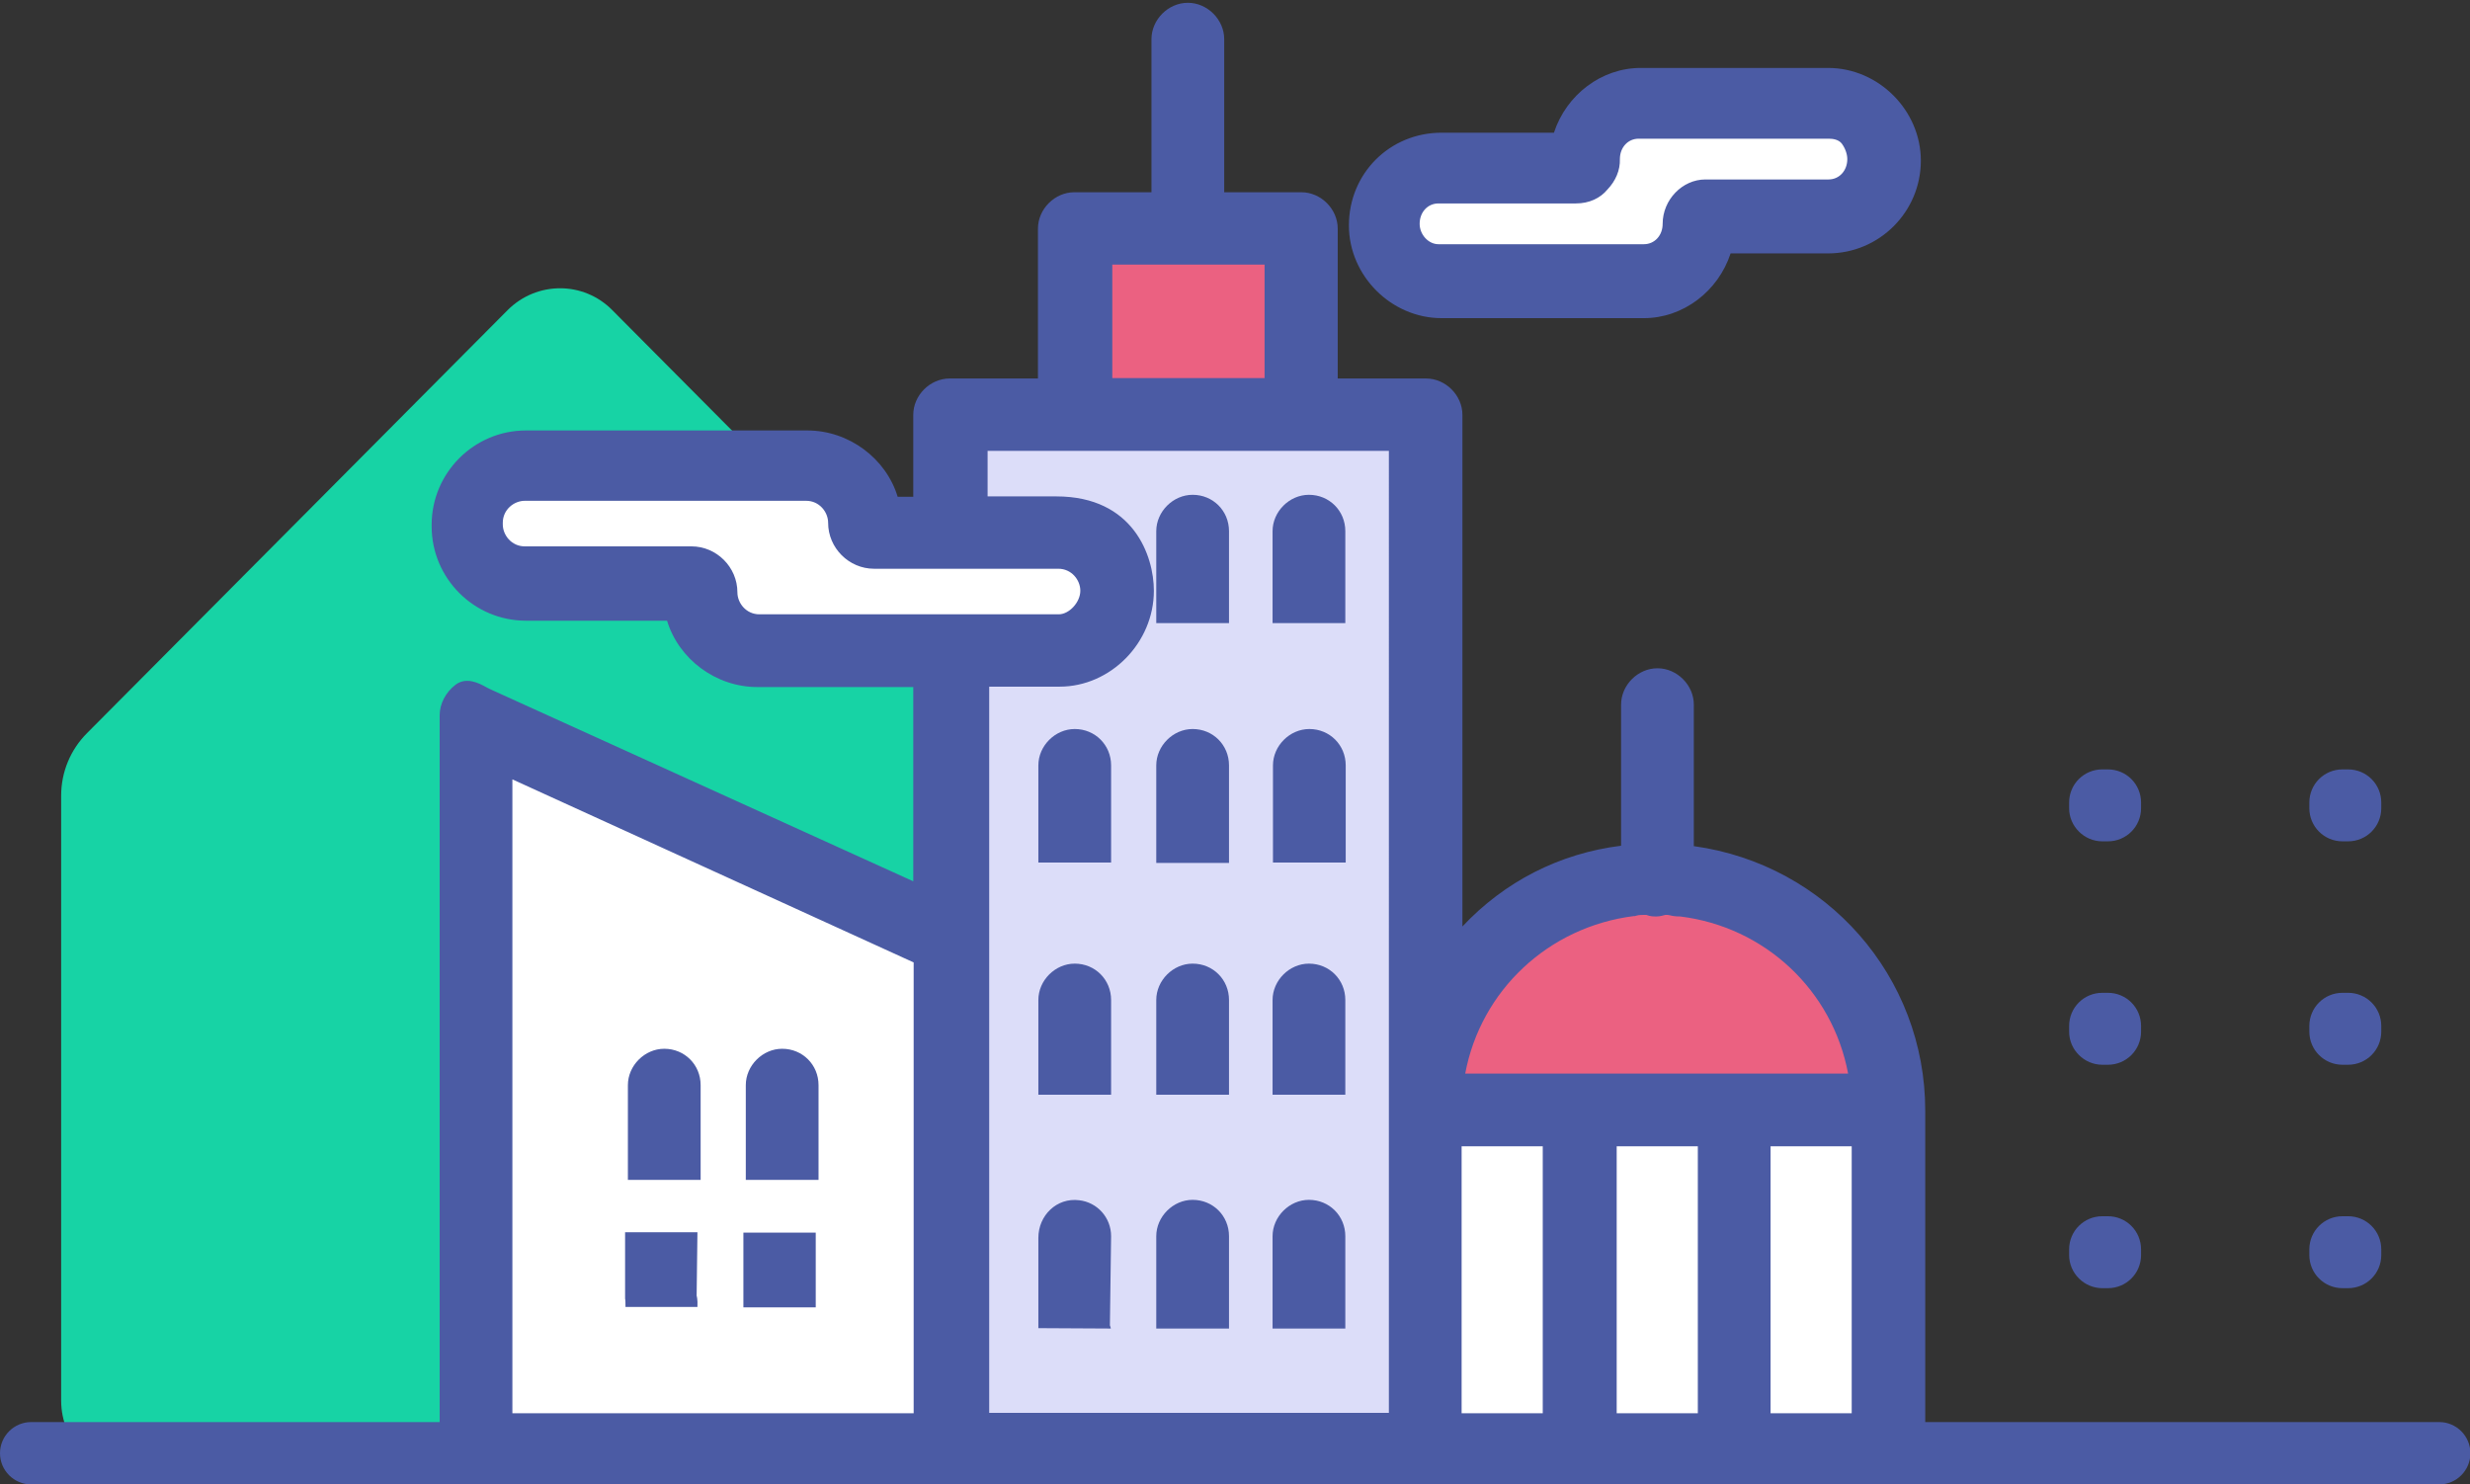
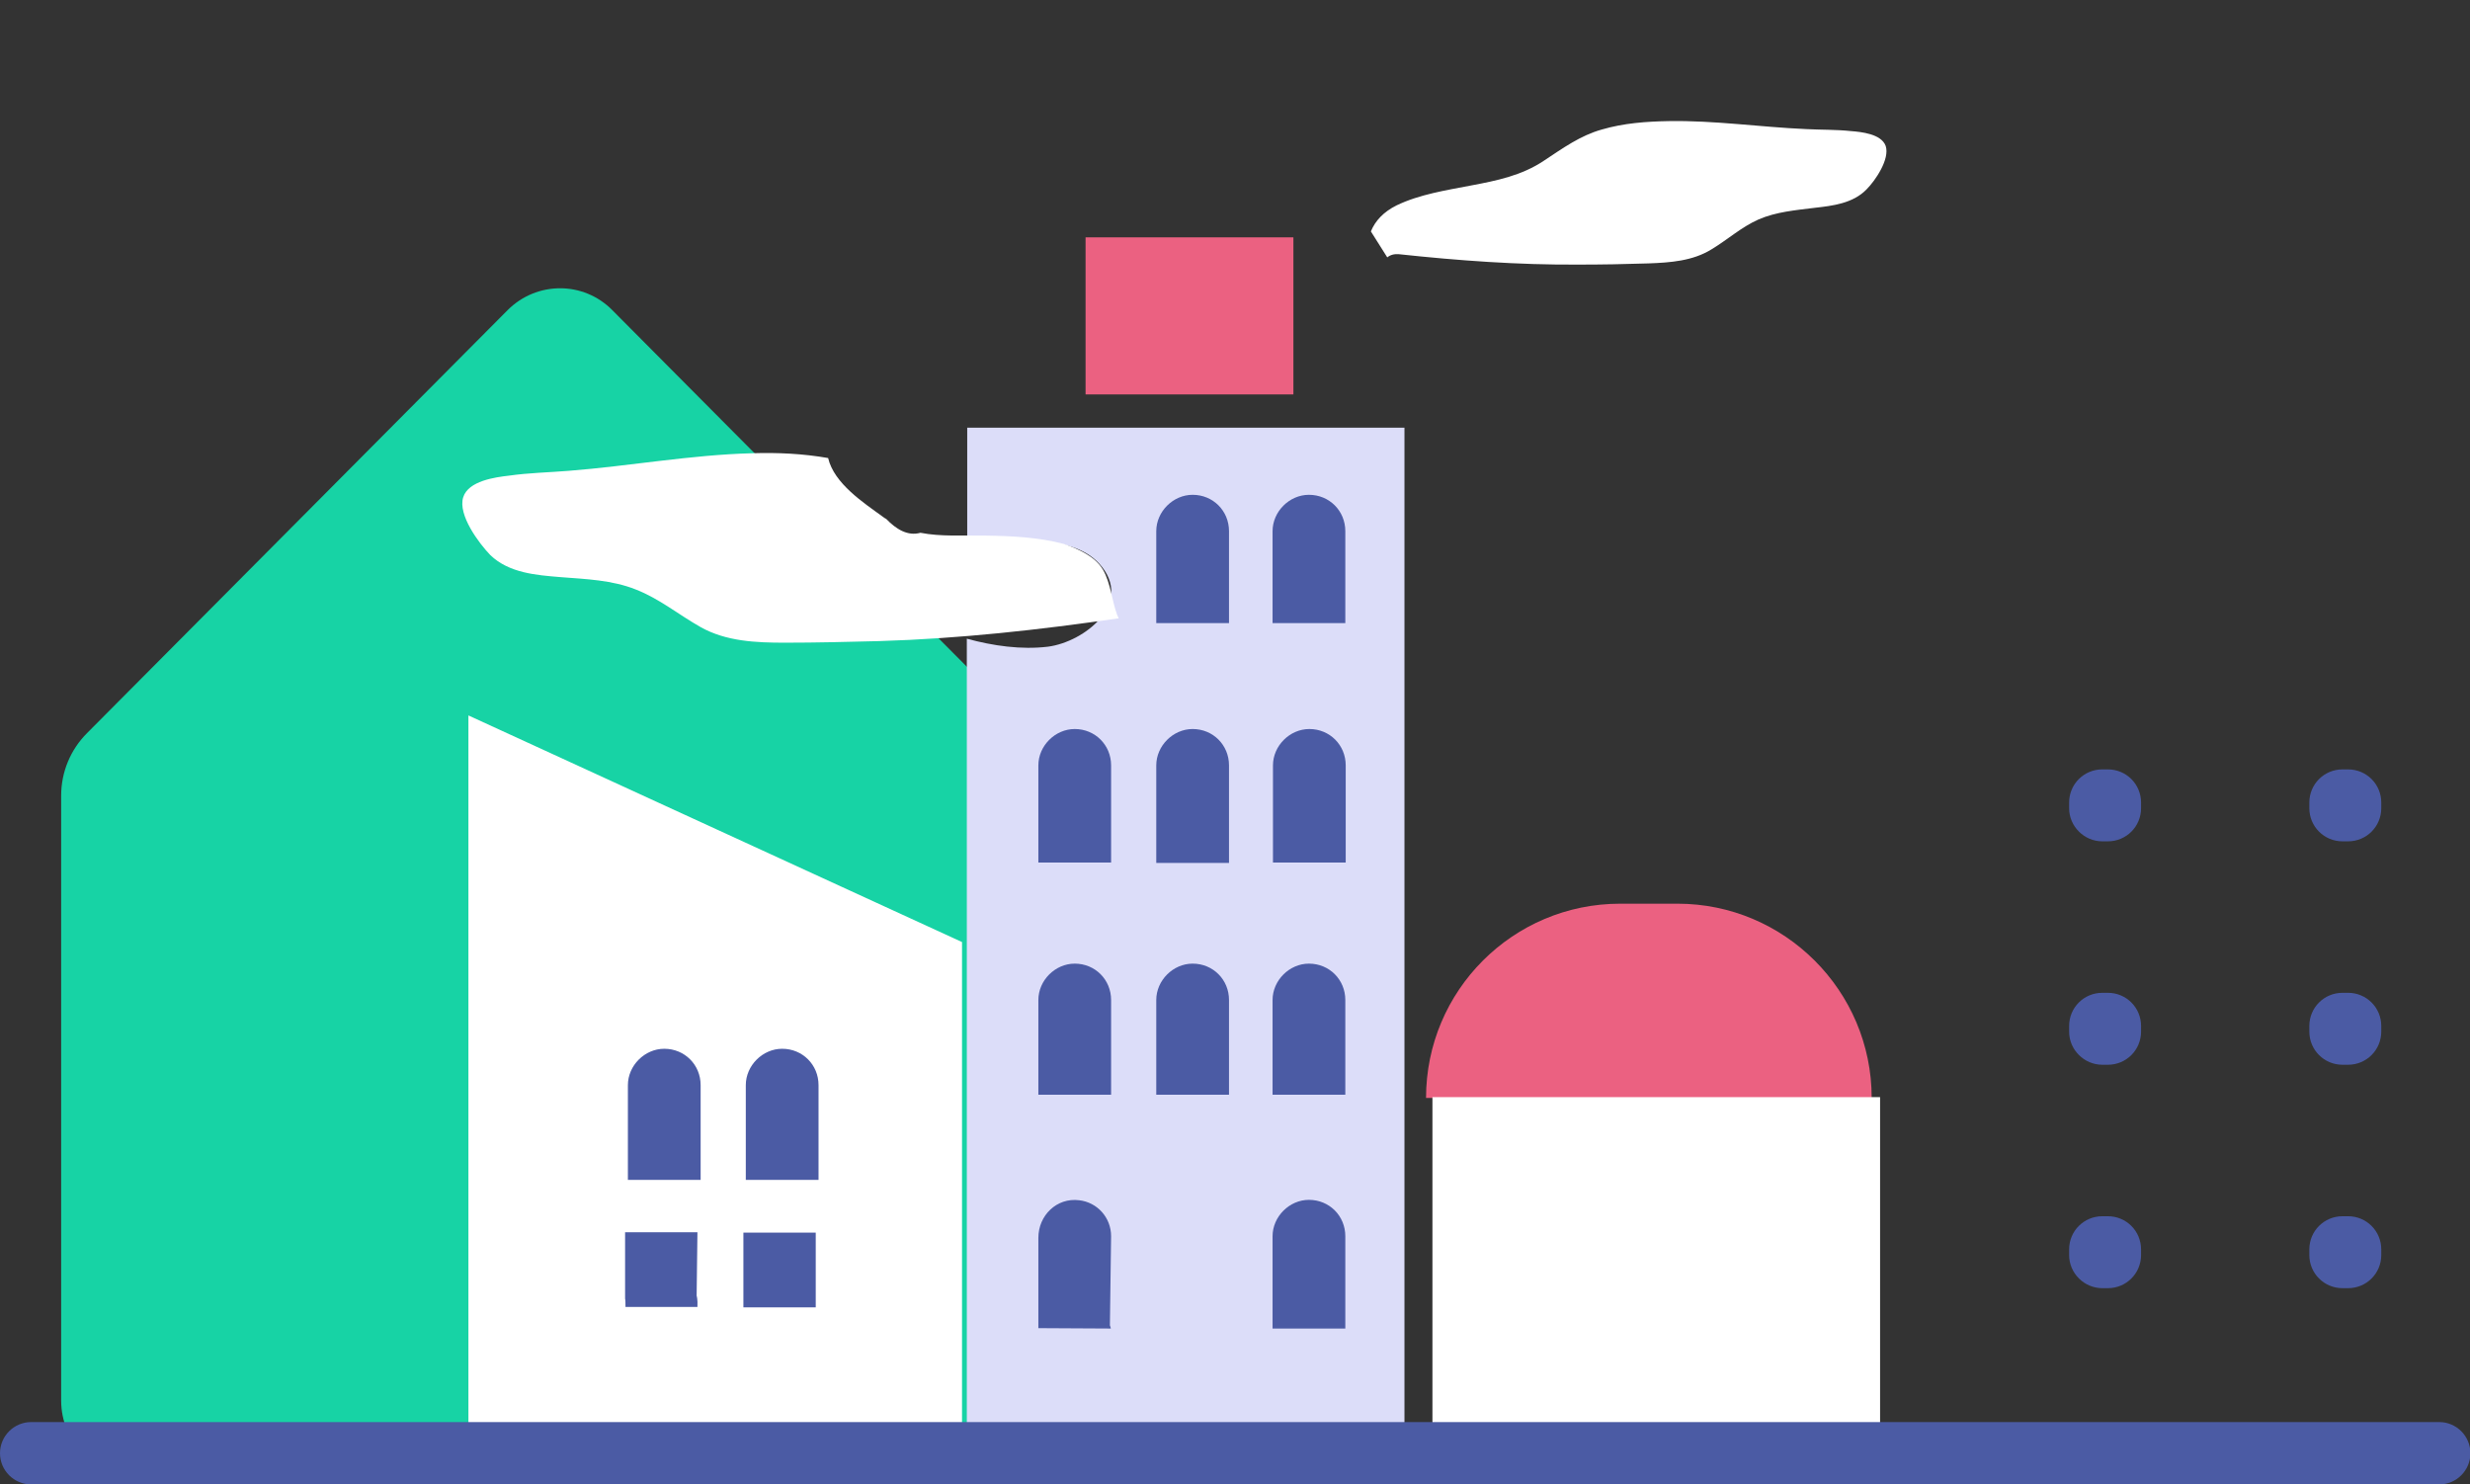
<svg xmlns="http://www.w3.org/2000/svg" version="1.1" id="Capa_1" x="0px" y="0px" viewBox="0 0 618 371.4" style="enable-background:new 0 0 618 371.4;" xml:space="preserve">
  <rect x="0" y="0" width="618" height="371.4" fill="#333333" stroke="none" />
  <style type="text/css">
	.st0{fill:#17D3A5;}
	.st1{fill:#EB6181;}
	.st2{fill:#DCDDF9;}
	.st3{fill:#FFFFFF;}
	.st4{fill:#4B5BA4;}
</style>
  <path class="st0" d="M34.2,369.4H246c10.5,0,18.9-8.5,18.9-18.9V199.1c0-5.9-2.3-11.5-6.5-15.7L153.2,77.6c-7.2-7.3-18.9-7.3-26.2,0  L21.8,183.4c-4.2,4.2-6.5,9.8-6.5,15.7v151.3C15.3,360.9,23.8,369.4,34.2,369.4z" />
  <rect x="271.6" y="59.4" transform="matrix(-1 -1.224647e-16 1.224647e-16 -1 595.211 158.085)" class="st1" width="52" height="39.3" />
  <path class="st1" d="M356.8,274.7h111.5v0c0-26.8-21.8-48.6-48.6-48.6h-14.3C378.5,226.1,356.8,247.9,356.8,274.7L356.8,274.7z" />
  <path class="st2" d="M262.2,161.8c9.2-1.2,21.6-11,12.9-20.7c-3.8-4.2-9.5-5.2-14.8-5.7c-4.5-0.4-9.8-0.6-14.3,1c-1.4,0-2.7,0-4,0  v-29.4h109.4v254.6H241.9V159.8C248.5,161.6,255.5,162.6,262.2,161.8z" />
  <polygon class="st3" points="358.4,292.5 358.4,361.5 470.4,361.5 470.4,274.5 358.4,274.5 358.4,284.5 " />
  <polygon class="st3" points="117.2,207.5 117.2,363.1 240.7,363.1 240.7,235.7 117.2,179 117.2,198.4 " />
  <path class="st3" d="M115.9,124.4c1.3-4.1,8-5,11.5-5.4c4.9-0.7,10-0.8,14.9-1.2c15.3-1.2,30.5-4,45.9-4.4c6.4-0.2,12.7,0.1,19,1.2  c1.5,6.4,8.9,11.2,13.7,14.7c0.3,0.2,0.5,0.4,0.8,0.5c2.5,2.6,5.4,4.4,8.6,3.5c5.1,1,10.5,0.6,16.1,0.7c6.6,0.1,13.4,0.4,19.8,2.1  c3.8,1.3,7.9,3.2,9.8,6.5c1.9,3.3,2.2,7.7,3.5,11.2c0.1,0.3,0.3,0.6,0.4,0.9c-19.9,2.9-39.8,5.1-59.9,5.7  c-7.9,0.2-15.7,0.4-23.6,0.4c-7.2,0-14.7-0.3-21.1-3.9c-5.5-3.1-10.3-7.1-16.2-9.4c-6-2.4-12.5-2.6-18.8-3.1  c-6.1-0.5-12.9-1-17.6-5.5C119.8,135.9,114.5,128.8,115.9,124.4z" />
  <path class="st3" d="M412.5,65.9c5.4-0.2,11-0.6,15.7-3.5c4-2.4,7.5-5.6,11.8-7.5c4.4-1.9,9.2-2.3,14-2.9c4.5-0.5,9.6-1.1,13-4.6  c2.2-2.2,5.9-7.6,4.8-10.9c-1.1-3-6.1-3.5-8.7-3.7c-3.7-0.4-7.5-0.3-11.2-0.5c-11.5-0.5-22.9-2.2-34.4-2c-5.6,0.1-11.2,0.5-16.7,2.1  c-5.4,1.5-9.8,4.7-14.5,7.8c-5.5,3.7-11.8,5-18.2,6.2c-6.2,1.2-12.9,2.2-18.7,5c-3.2,1.6-5.3,3.8-6.4,6.5l4.1,6.5  c0.7-0.6,1.7-0.9,2.9-0.8c14.9,1.6,29.9,2.7,44.9,2.6C400.7,66.2,406.6,66.1,412.5,65.9z" />
  <g>
-     <path class="st4" d="M457.4,63.4H433c-3.1,9.5-11.9,16.2-21.7,16.2h-50.6c-12.6,0-23.2-10.6-23.2-23.2c0-13,10.2-23.2,23.2-23.2   h28.1c3.1-9.5,11.9-16.2,21.7-16.2h46.9c12.6,0,23.2,10.6,23.2,23.2C480.6,53,470.2,63.4,457.4,63.4z M402.2,47.4   c-1.8,2.2-4.6,3.5-7.9,3.5h-34.4c-2.7,0-4.7,2.2-4.7,5.1c0,2.7,2.2,5.1,4.7,5.1h51.4c2.7,0,4.7-2.2,4.7-5.1c0-6,4.9-11.1,10.7-11.1   h30.8c2.7,0,4.7-2.2,4.7-5.1c0-1.2-0.5-2.7-1.4-3.9c-0.8-1-2.2-1.2-3.3-1.2H410c-2.7,0-4.7,2.2-4.7,5.1   C405.4,42.6,404.2,45.3,402.2,47.4z" />
    <path class="st4" d="M318.4,155.9v-23c0-4.9,4.2-9.1,9.1-9.1c5.1,0,9.1,4,9.1,9.1v23H318.4z" />
    <path class="st4" d="M318.5,215.9c0-0.3,0-0.6,0-0.9v-23.5c0-4.9,4.2-9.1,9.1-9.1c5.1,0,9.1,4,9.1,9.1v23.3c0,0.4,0,0.7,0,1H318.5z   " />
    <path class="st4" d="M318.4,273.9c0-0.1,0-0.1,0-0.2v-23.5c0-4.9,4.2-9.1,9.1-9.1c5.1,0,9.1,4,9.1,9.1v23.3c0,0.1,0,0.2,0,0.4   H318.4z" />
    <path class="st4" d="M318.4,332.4v-23.1c0-4.9,4.2-9.1,9.1-9.1c5.1,0,9.1,4,9.1,9.1v23.1H318.4z" />
    <path class="st4" d="M259.8,215.9c0-0.3,0-0.6,0-0.9v-23.5c0-4.9,4.2-9.1,9.1-9.1c5.1,0,9.1,4,9.1,9.1v23.3c0,0.4,0,0.7,0,1H259.8z   " />
    <path class="st4" d="M259.8,273.9c0-0.1,0-0.1,0-0.2v-23.5c0-4.9,4.2-9.1,9.1-9.1c5.1,0,9.1,4,9.1,9.1v23.3c0,0.1,0,0.2,0,0.4   H259.8z" />
    <path class="st4" d="M259.8,332.3v-22.6c0-5.6,4.6-10.1,10.2-9.4c4.5,0.5,8,4.3,8,9l-0.3,22.3c0,0,0.3,0.8,0.2,0.8L259.8,332.3   C259.8,332.4,259.8,332.3,259.8,332.3z" />
    <path class="st4" d="M289.3,155.9v-23c0-4.9,4.2-9.1,9.1-9.1c5.1,0,9.1,4,9.1,9.1v23H289.3z" />
    <path class="st4" d="M289.3,215.9c0-0.3,0-0.6,0-0.9v-23.5c0-4.9,4.2-9.1,9.1-9.1c5.1,0,9.1,4,9.1,9.1V215c0,0.3,0,0.6,0,0.9H289.3   z" />
    <path class="st4" d="M289.3,273.9c0-0.1,0-0.1,0-0.2v-23.5c0-4.9,4.2-9.1,9.1-9.1c5.1,0,9.1,4,9.1,9.1v23.5c0,0.1,0,0.1,0,0.2   H289.3z" />
    <path class="st4" d="M157.1,295.2c0-0.1,0-0.1,0-0.2v-23.5c0-4.9,4.2-9.1,9.1-9.1c5.1,0,9.1,4,9.1,9.1v23.3c0,0.1,0,0.2,0,0.4   H157.1z" />
    <path class="st4" d="M186.6,295.2c0-0.1,0-0.1,0-0.2v-23.5c0-4.9,4.2-9.1,9.1-9.1c5.1,0,9.1,4,9.1,9.1V295c0,0.1,0,0.1,0,0.2H186.6   z" />
-     <path class="st4" d="M289.3,332.4v-23.1c0-4.9,4.2-9.1,9.1-9.1c5.1,0,9.1,4,9.1,9.1v23.1H289.3z" />
    <path class="st4" d="M174.5,308.4l-0.2,15.8c0,0,0.3,0.8,0.2,2.8h-18c0-2-0.1-2-0.1-2.1v-16.6H174.5z" />
    <rect x="186" y="308.4" class="st4" width="18.1" height="18.7" />
-     <path class="st4" d="M189.5,171.9c-10.4,0-19.7-7-22.6-16.6h-35.3c-13,0-23.6-10.6-23.6-23.6v-0.4c0-13,10.6-23.6,23.6-23.6h70.4   c10.4,0,19.7,7,22.6,16.6h3.9v-20.5c0-4.9,4.2-9.1,9.1-9.1h22.1V57.2c0-4.9,4.2-9.1,9.1-9.1h19.3V9.8c0-4.9,4.2-9.1,9.1-9.1   s9.1,4.2,9.1,9.1v38.3h19.3c4.9,0,9.1,4.2,9.1,9.1v37.5h22.1c4.9,0,9.1,4.2,9.1,9.1v128c10.5-11.2,24.3-18.3,39.7-20.2v-35.3   c0-4.9,4.2-9.1,9.1-9.1s9.1,4.2,9.1,9.1v35.4c33.2,4.6,57.9,32.6,57.9,66.2v85.4c0,4.9-4.2,9.1-9.1,9.1H119.1   c-4.9,0-9.1-4.2-9.1-9.1V179c0-2.9,1.5-5.8,4-7.7c2.7-2,5.8-0.4,7.6,0.6c0.5,0.3,1,0.5,1.4,0.7l105.5,47.9v-48.6H189.5z    M228.6,353.6V240.8L128.2,195v158.6H228.6z M316.4,94.6V66.2h-38.1v28.4H316.4z M247.1,124.2h17.2c19.3,0,24.4,14.9,24.4,23.6   c0,13-10.8,24-23.6,24h-17.6v181.7h100V112.8H247.1V124.2z M270.3,147.8c0-2.7-2.2-5.5-5.5-5.5h-46.1c-6.3,0-11.5-5.2-11.5-11.5   c0-2.7-2.2-5.5-5.5-5.5h-70.4c-2.7,0-5.5,2.2-5.5,5.5v0.4c0,2.7,2.2,5.5,5.5,5.5h41.7c6.3,0,11.5,5.2,11.5,11.5   c0,2.7,2.2,5.5,5.5,5.5h74.9C267.5,153.7,270.3,150.7,270.3,147.8z M404.5,286.8v66.8h20.3v-66.8H404.5z M443,286.8v66.8h20.3   v-66.8H443z M366.6,268.6h95.8c-3.9-20.8-20.8-36.7-42-39.3c-1,0-1.9-0.1-2.6-0.3c-0.4-0.1-0.7-0.1-1-0.1c0,0,0,0-0.1,0   c-0.5,0.1-1.3,0.4-2.2,0.4c-0.8,0-1.6,0-2.6-0.4c-0.9,0-1.9,0-2.5,0.2l-0.3,0.1l-0.3,0C387.4,231.9,370.5,247.8,366.6,268.6z    M365.7,286.8v66.8H386v-66.8H365.7z" />
  </g>
  <path class="st4" d="M7.8,355.8h602.5c4.3,0,7.8,3.5,7.8,7.8v0c0,4.3-3.5,7.8-7.8,7.8H7.8c-4.3,0-7.8-3.5-7.8-7.8v0  C0,359.3,3.5,355.8,7.8,355.8z" />
  <path class="st4" d="M586.1,210.5h1.4c4.6,0,8.3-3.7,8.3-8.3v-1.4c0-4.6-3.7-8.3-8.3-8.3h-1.4c-4.6,0-8.3,3.7-8.3,8.3v1.4  C577.8,206.8,581.5,210.5,586.1,210.5z" />
  <path class="st4" d="M586.1,266.4h1.4c4.6,0,8.3-3.7,8.3-8.3v-1.4c0-4.6-3.7-8.3-8.3-8.3h-1.4c-4.6,0-8.3,3.7-8.3,8.3v1.4  C577.8,262.7,581.5,266.4,586.1,266.4z" />
  <path class="st4" d="M586.1,322.3h1.4c4.6,0,8.3-3.7,8.3-8.3v-1.4c0-4.6-3.7-8.3-8.3-8.3h-1.4c-4.6,0-8.3,3.7-8.3,8.3v1.4  C577.8,318.6,581.5,322.3,586.1,322.3z" />
  <path class="st4" d="M526,210.5h1.4c4.6,0,8.3-3.7,8.3-8.3v-1.4c0-4.6-3.7-8.3-8.3-8.3H526c-4.6,0-8.3,3.7-8.3,8.3v1.4  C517.7,206.8,521.5,210.5,526,210.5z" />
  <path class="st4" d="M526,266.4h1.4c4.6,0,8.3-3.7,8.3-8.3v-1.4c0-4.6-3.7-8.3-8.3-8.3H526c-4.6,0-8.3,3.7-8.3,8.3v1.4  C517.7,262.7,521.5,266.4,526,266.4z" />
  <path class="st4" d="M526,322.3h1.4c4.6,0,8.3-3.7,8.3-8.3v-1.4c0-4.6-3.7-8.3-8.3-8.3H526c-4.6,0-8.3,3.7-8.3,8.3v1.4  C517.7,318.6,521.5,322.3,526,322.3z" />
</svg>